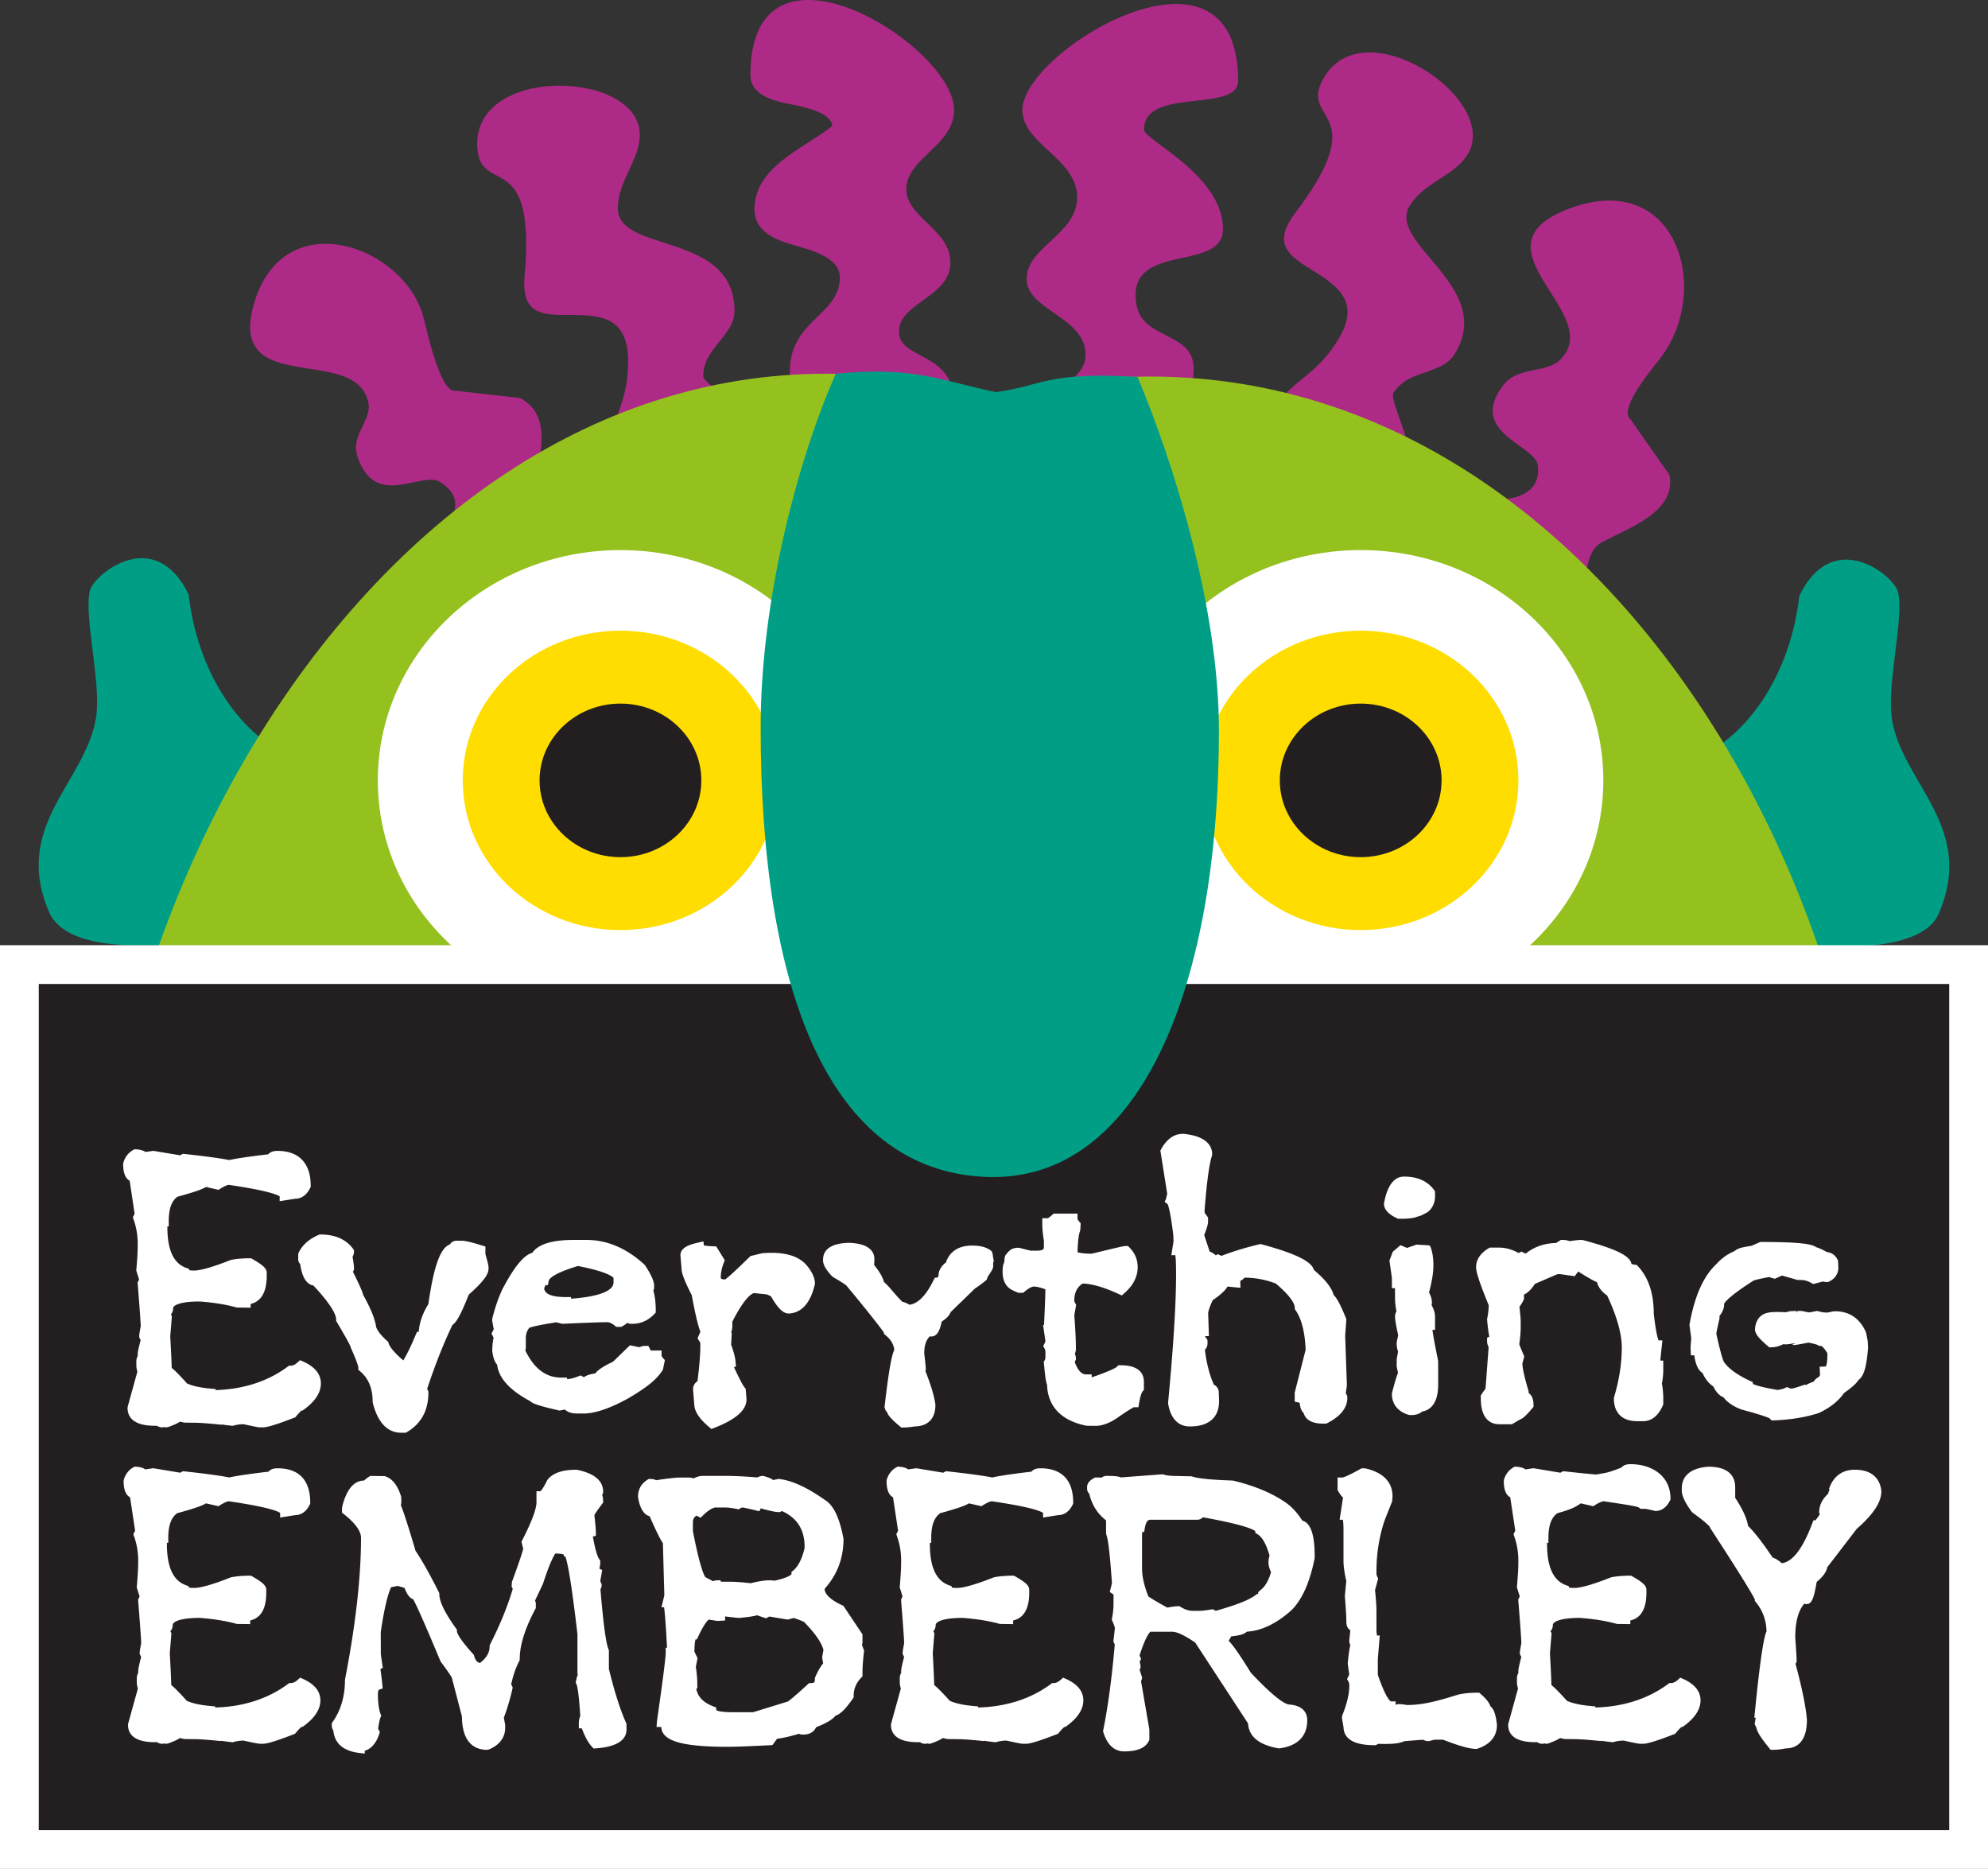
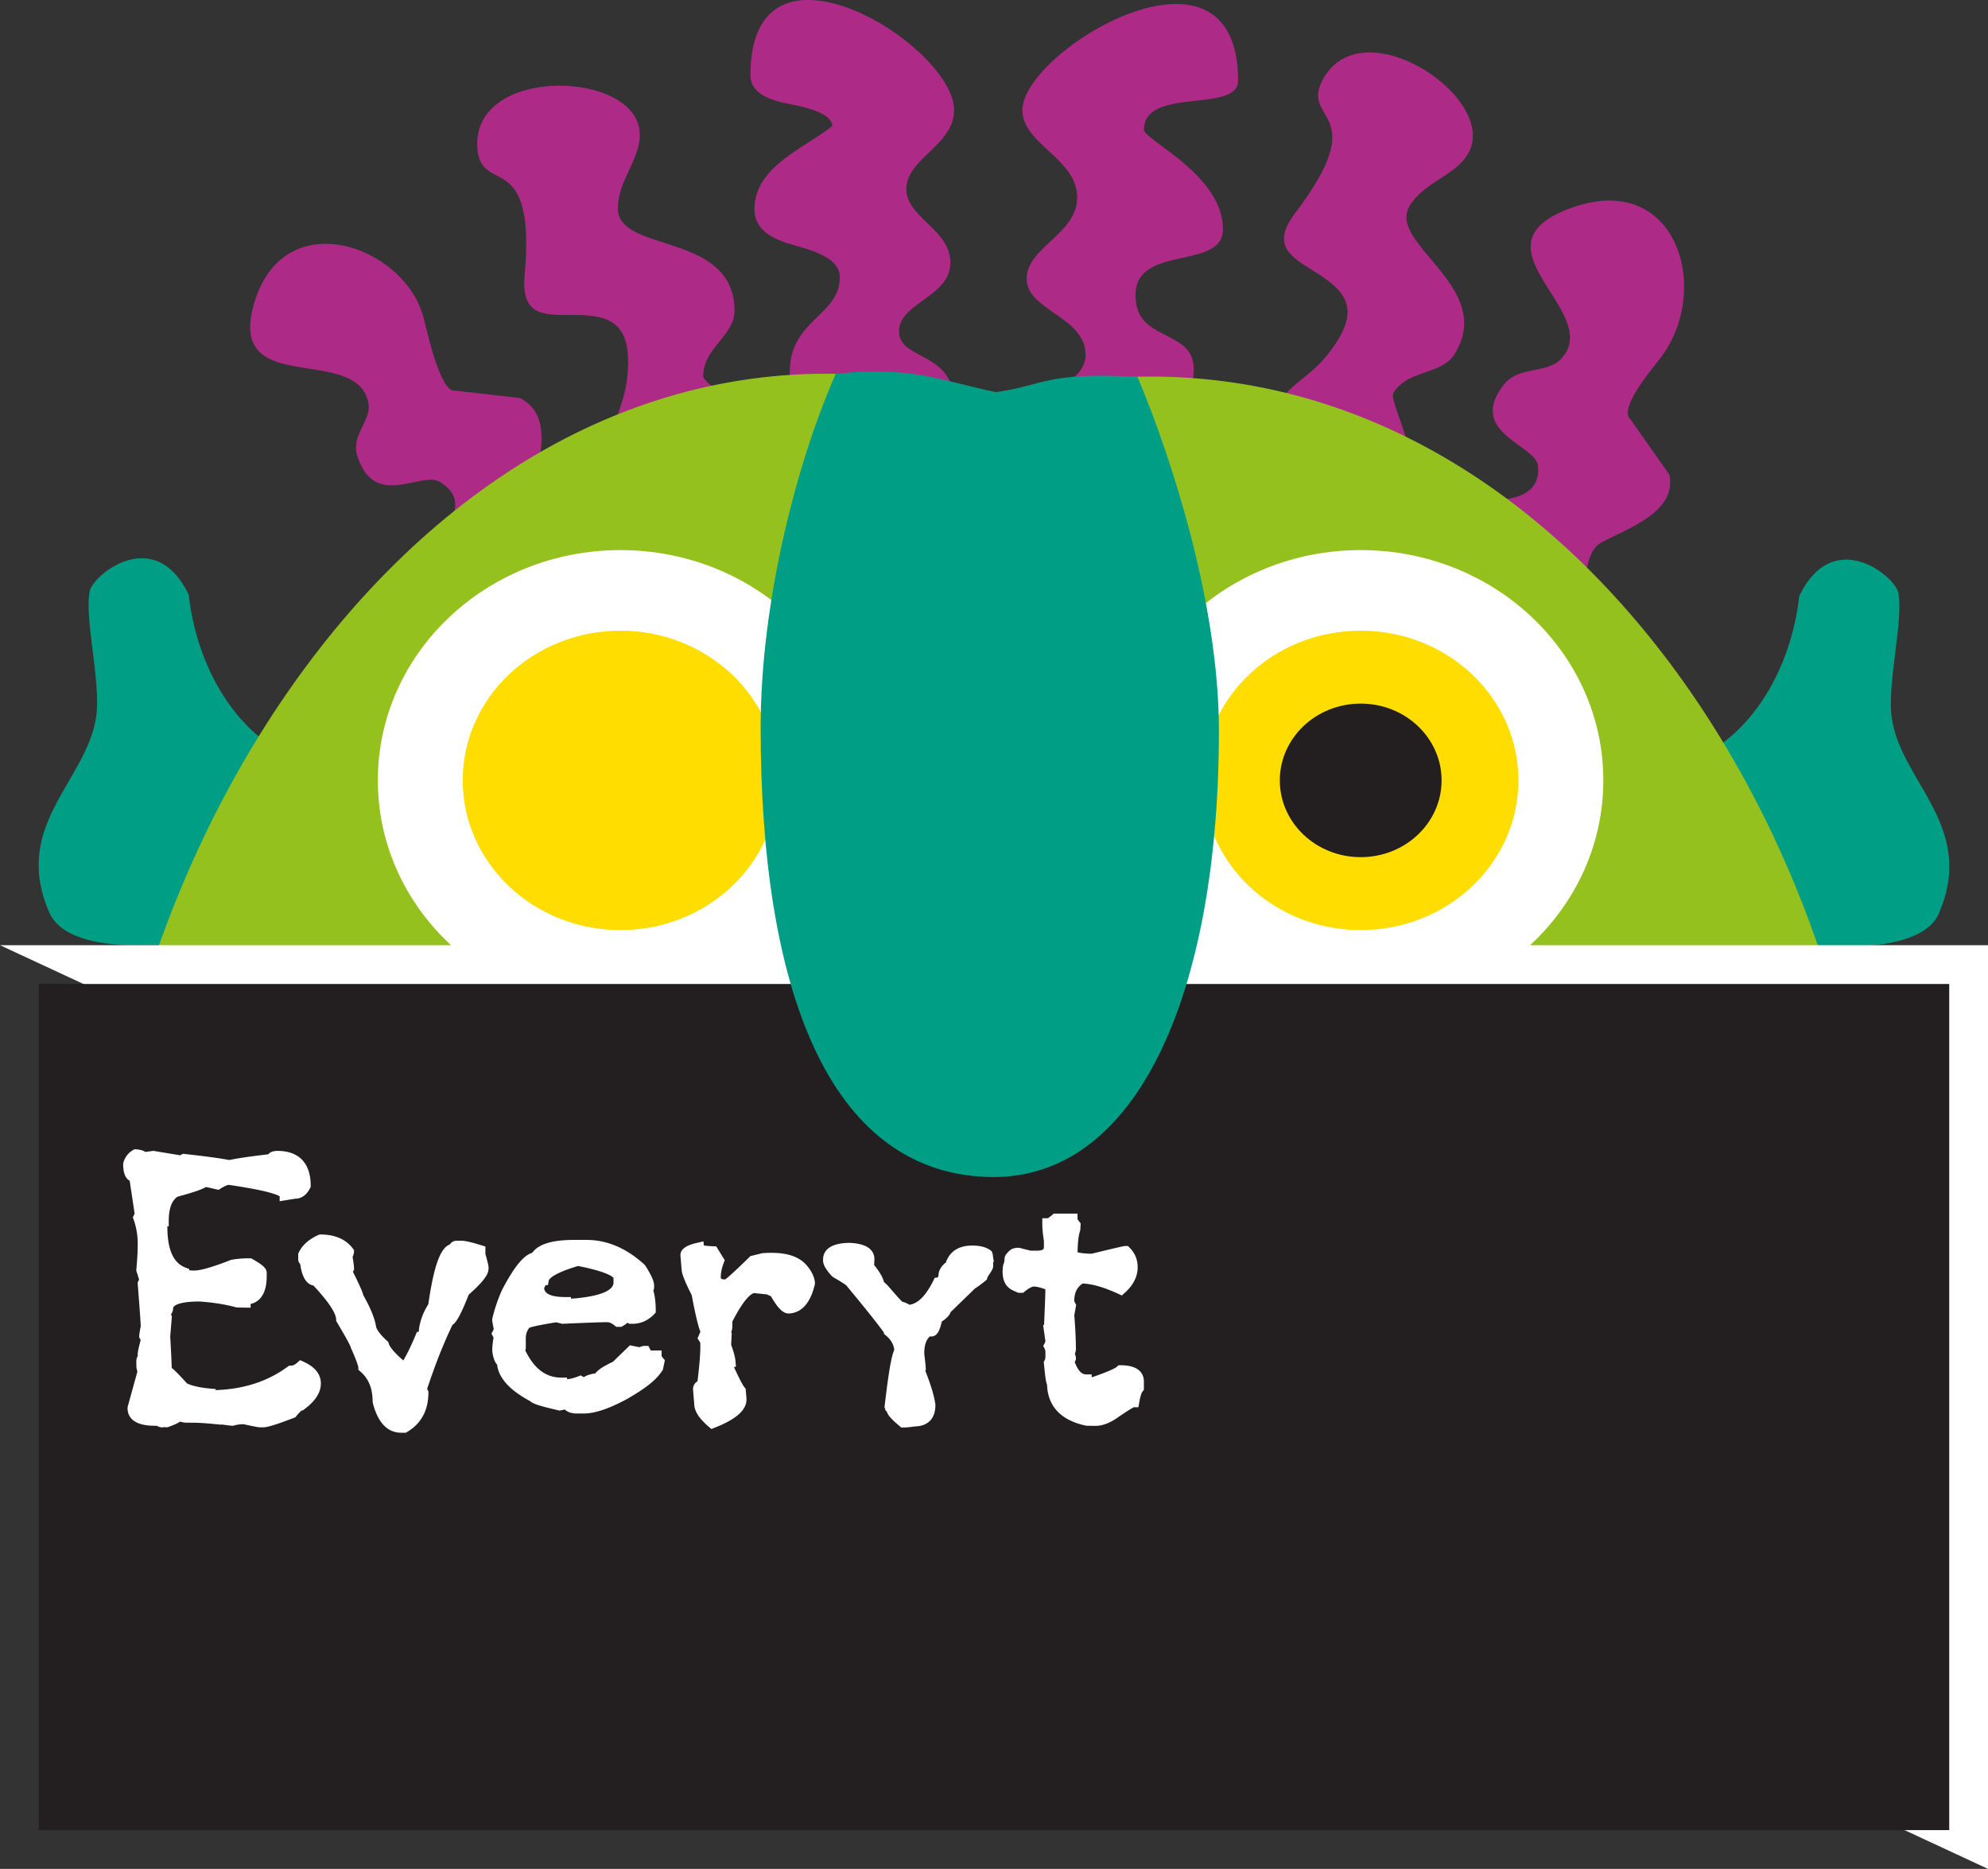
<svg xmlns="http://www.w3.org/2000/svg" data-name="Layer 1" viewBox="0 0 388.234 364.918">
  <rect x="0" y="0" width="388.234" height="364.918" fill="#333333" stroke="none" />
  <path d="M56.404 147.561c-10.294-4.781-17.935-17.056-19.557-31.459-6.576-13.635-18.469-4.006-19.282-.8-1.237 4.882 2.204 17.868 1.219 24.629-1.846 12.672-16.721 21.271-9.05 38.487 2.687 5.391 11.556 6.246 17.747 6.143h6.141l.198-.45h.002c5.307-12.669 13.676-25.879 22.582-36.549zM331.822 147.83c8.904 10.67 15.115 23.881 20.421 36.549 0 0 21.987 2.859 26.249-5.692 7.671-17.216-7.204-25.816-9.051-38.487-.984-6.761 2.456-19.748 1.219-24.629-.812-3.208-12.706-12.835-19.281.8-1.621 14.403-9.265 26.679-19.557 31.459z" fill="#009f85" fill-rule="evenodd" />
  <path d="M202.634 92.921l3.633.572c5.509.472 10.934 2.3 16.06 3.278 4.772.91 9.07 1.019 12.912-1.306l-5.46-11.396c-.051-.106-.053-.629-.003-.736 5.445-11.607 3.237-14.644.467-16.434-4.004-2.587-8.478-3.082-8.478-9.324 0-9.909 17.07-4.727 17.07-12.81 0-10.616-15.402-17.41-15.424-19.429-.095-8.442 18.375-3.182 18.375-9.555 0-31.164-42.121-5.956-42.121 5.711 0 6.696 10.691 9.394 10.691 17.082 0 7.16-9.869 9.688-9.869 15.862s11.514 7.434 11.514 14.815c0 8.331-18.649 7.054-9.367 23.667zM275.054 74.036c2.877-1.585 7.139-1.892 8.975-4.829 8.271-13.237-13.382-21.588-8.702-29.078 2.881-4.612 8.615-5.705 11.255-9.931 6.71-10.739-20.579-29.061-28.275-14.625-4.459 8.366 9.923 5.82-5.353 26.003-4.65 6.144-1.194 8.376 3.341 11.189 5.203 3.226 9.504 6.386 4.915 13.729-6.301 10.084-11.439 6.186-15.757 22.573 8.219.889 15.425 5.686 23.543 6.963 13.733 2.158 1.854-17.286 3.114-19.295.784-1.249 1.823-2.083 2.944-2.7z" fill="#ae2a87" />
  <path d="M307.448 119.161c-4.681 8.54-17.09 2.207-23.616-.943-4.224-2.038-7.2-4.243-9.249-8.951-5.749-13.206 9.654-10.946 16.812-11.489 3.996-.303 9.506-.974 8.951-6.836-.388-4.086-13.962-6.425-6.69-15.813 1.487-1.919 3.792-2.423 5.809-2.842 1.778-.369 3.891-.703 5.261-2.084 8.955-9.015-18.163-21.894 1.61-29.418 21.064-8.014 28.098 15.713 17.996 29.02l-1.319 1.705c-1.112 1.432-6.912 8.561-4.576 10.395l7.484 10.661.135.329c1.301 7.322-8.761 10.457-13.414 13.106-2.086 1.189-2.51 3.93-3.006 6.159-.53 2.383-1.013 4.854-2.189 6.999zM180.128 88.056a4.84 4.84 0 01-.959.162c-8.614.767-21.831 6.219-29.648.67-.576-.409-.543-1.041.073-1.381l7.423-4.089c-4.491-10.317-2.856-15.349.215-19.036.751-.902 1.575-1.709 2.361-2.474l1.154-1.137c1.841-1.864 3.258-3.736 3.258-6.643 0-4.564-7.75-5.704-10.881-6.862-2.81-1.039-5.783-2.69-5.783-6.391 0-8.435 9.903-11.944 15.213-16.309-.352-3.217-7.964-4.034-10.341-4.693-2.477-.684-5.656-1.906-5.656-5.232 0-30.548 39.761-5.791 39.761 6.828 0 6.979-9.319 9.422-9.319 15.461 0 5.567 8.601 7.854 8.601 14.357 0 6.696-10.034 7.84-10.034 13.41 0 5.881 11.348 3.743 10.75 14.876-.594 3.887-2.478 7.512-6.189 8.481z" fill="#ae2a87" />
  <path d="M138.398 69.599c1.6-2.869 5.051-5.388 5.051-8.852 0-15.608-22.788-11.216-22.788-20.049 0-5.438 4.282-9.403 4.282-14.386 0-12.663-32.852-13.74-31.728 2.581.652 9.459 11.5-.322 9.239 24.889-.688 7.674 3.427 7.735 8.763 7.717 6.122-.021 11.444.38 11.444 9.039 0 11.891-6.423 11.307-1.401 27.494 7.441-3.602 16.095-3.352 23.655-6.571 12.79-5.447-7.588-15.642-7.583-18.013.002-1.475.442-2.733 1.065-3.849zM114.157 103.739c3.834 3.586 2.756 7.359-7.635 11.931-5.87 2.583-13.444 8.855-20.17 6.821-15.475-4.679-.204-14.787 2.224-22.125.735-2.222.415-4.299-2.615-6.237-3.637-2.326-12.697 5.519-16.16-5.019-1.371-4.173 2.82-7.004 2.145-10.428-2.276-11.578-27.355-.962-22.46-18.963 5.516-20.283 29.265-11.923 33.15 2.013.679 2.438 3.294 15.048 6.239 14.552l12.54 1.415.267.085c6.36 3.463 3.525 11.387 3.003 16.951-.215 2.305 2.213 3.827 3.751 4.893 1.915 1.328 4 2.5 5.723 4.111z" fill="#ae2a87" />
  <path d="M366.744 253.134c0-96.37-72.492-201.829-173.02-175.514C92.806 48.879 18.49 158.916 18.49 255.286l348.254-2.152z" fill="#95c11f" fill-rule="evenodd" />
  <path d="M73.788 152.376c0-24.833 21.213-44.965 47.381-44.965s47.382 20.131 47.382 44.965-21.214 44.965-47.382 44.965-47.381-20.131-47.381-44.965z" fill="#fff" fill-rule="evenodd" />
  <ellipse cx="121.169" cy="152.376" rx="30.803" ry="29.232" fill="#fd0" />
-   <ellipse cx="121.169" cy="152.376" rx="15.797" ry="14.992" fill="#231f20" />
  <path d="M218.347 152.376c0-24.833 21.213-44.965 47.381-44.965s47.382 20.131 47.382 44.965-21.214 44.965-47.382 44.965-47.381-20.131-47.381-44.965z" fill="#fff" fill-rule="evenodd" />
  <ellipse cx="265.729" cy="152.376" rx="30.803" ry="29.232" fill="#fd0" />
  <ellipse cx="265.729" cy="152.376" rx="15.797" ry="14.992" fill="#231f20" />
-   <path fill="#fff" d="M0 184.56h388.234v180.357H0z" />
+   <path fill="#fff" d="M0 184.56h388.234v180.357z" />
  <path fill="#231f20" d="M7.573 192.132h373.089v165.213H7.573z" />
  <path d="M238.042 142.657c0-24.316-8.965-52.611-15.901-69.067-17.855-1.026-18.311 1.69-27.656 2.979-10.988-2.281-15.969-5.105-31.266-3.584-7.358 16.613-14.675 43.964-14.675 69.106 0 50.841 13.151 86.552 44.127 87.715 29.58 1.11 45.371-36.307 45.371-87.148z" fill="#009f85" fill-rule="evenodd" />
  <g fill="#fff">
-     <path d="M59.153 327.814l-.539-.239-.441.401c-.491.445-.948.66-1.399.66h-.298l-.242.181c-3.911 2.892-8.69 4.435-14.218 4.59v-.219l-.864-.074c-1.997-.169-3.568-.51-4.673-1.016-1.61-1.79-2.494-2.654-3.034-3.072-.027-1.153-.123-3.228-.288-6.218l.32-3.911-.15-.269a1.424 1.424 0 01-.061-.124c.288-.277.456-.689.456-1.183 0-.65 1.399-1.407 5.277-1.411 2.755.202 5.197.6 7.254 1.18l2.604.033v-.715c1.45-.309 3.141-1.499 3.141-5.364v-.618c0-.807-.674-1.448-2.775-2.639l-.209-.119h-.237c-1.339 0-2.54.1-3.575.298l-.164.047c-4.28 1.693-6.226 2.048-7.103 2.048-.547 0-.88-.037-1.074-.074v-.252l-.622-.234c-2.453-.923-3.645-3.557-3.645-8.054 0-.074 0-.139.002-.197h.266v-.985c0-2.397.574-3.968 1.751-4.801 3.326-.909 4.884-1.458 5.611-1.919l2.437.558.32-.202c1.044-.66 1.573-.759 1.667-.769 7.747 1.125 9.613 1.954 10.059 2.28v.899l2.924-.466c.835 0 2.005-.351 2.843-2.019l.108-.214v-.244c0-4.363-2.209-6.67-6.386-6.67-.967 0-1.484.308-1.759.659-3.562.416-6.08.786-7.67 1.125-1.852-.356-4.719-.744-8.749-1.187l-.282-.03-.539.296-5.249-.873-1.587.222c-.384-.298-.986-.471-1.806-.52l-.26-.015-.229.127c-.896.493-1.525 1.284-1.873 2.354l-.051.318c0 2.021.62 2.86 1.262 3.188l.982 6.524-.344.69.145.411a14.16 14.16 0 01.798 4.752v.309c0 1.112-.089 2.691-.263 4.695l-.018.204.55 1.76a3.022 3.022 0 01-.161.371l-.127.254.022.286c.375 4.697.571 7.459.588 8.216-.295 1.568-.295 1.77-.295 1.891v.251l.115.221c.096.182.14.301.163.366-.502 1.907-.574 2.445-.574 2.738v.234l.033.069c-.15.242-.255.547-.301.908v.901c0 .456.07.884.21 1.279l-1.89 6.835-.038.274c0 1.54.908 3.377 5.233 3.377h.461c.253.197.582.309.961.309h.231l.158-.087c.143.057.301.087.47.087l.312-.057c1.079-.398 1.828-.715 2.295-1.061l.907.197 1.906.02c.904 0 2.319.094 4.207.277l1.026.1v-.074c.55.109 1.248.189 2.105.282l.172.018.167-.047a7.44 7.44 0 011.941-.276c2.79.618 3.079.618 3.235.618h.564c.577 0 1.785-.212 6.041-1.862l.226-.087.158-.191c.68-.822 1.007-1.08 1.122-1.153h.18l.242-.177c2.153-1.576 3.246-3.258 3.246-5.001 0-1.777-1.149-3.189-3.417-4.199zM118.91 325.891v-3.696l-.089-.199c-.279-.622-.846-2.969-1.56-11.679.143-.209.226-.471.226-.766v-.222l-.091-.199a2.748 2.748 0 01-.167-.443l.373-2.118-.548-.276.147-.735.019-.837-.186-.262c-.241-.338-.724-1.387-1.256-4.463l.583-.082v-.861c0-.296-.03-.959-.284-3.199.091-.191.408-.751 1.501-2.181l.206-.269v-.346c0-.418-.064-.809-.191-1.17l.191-.4v-.232c0-2.121-1.699-3.554-5.049-4.257l-.185-.02c-2.642 0-4.456.602-5.544 1.837l-.145.217c-.755 1.533-1.162 2.006-1.307 2.14h-.786v2.195c0 .889-.478 2.883-2.759 7.331l-.174.341.341 1.371c-.081.4-.476 1.774-2.202 6.479l-.062.906.225.448c-.982 3.343-2.464 6.977-4.41 10.808l-.11.217v.246c0 1.167-.615 2.211-1.88 3.189-.425-.07-.854-.358-1.136-1.357l-.065-.229-.156-.172c-3.061-3.36-3.149-4.316-3.149-4.415v-.331l-.191-.264c-2.68-3.711-3.243-5.643-3.243-6.609v-.244l-.108-.216c-1.812-3.594-3.339-6.305-4.542-8.064-1.308-4.453-2.253-7.39-2.872-8.923.056-.155.088-.328.088-.513v-.899l-.046-.303c-.671-2.181-1.742-3.507-3.182-3.938l-2.835-.038-.226.149c-.343.222-.688.47-.967.752-2.033.023-3.48 1.78-4.304 5.222l-.029 1.041.376.294c2.194 1.722 3.353 3.318 3.353 4.617 0 7.683-1.05 16.983-3.12 27.641l-.019.197c0 3.109-.805 5.84-2.394 8.115l-.182.259v.323c0 .537.135.889.319 1.123.161 1.84 1.237 3.901 5.076 4.358l1.044.124v-.555c1.01-.288 2.11-1.133 2.818-3.229l.137-.406-.343-.684c.217-1.434.373-1.956.449-2.141l.15-.361-.129-.369c-.336-.958-.505-2.255-.505-3.855 0-.381.059-.811.226-.871l.703-.254-.075-.776c-.143-1.483-.269-2.394-.382-2.975l.473-.261-.382-2.659-.011-4.328c.741-5.08 1.461-7.56 2.018-8.761l1.307-.257 1.315.391c.36.954.894 1.981 1.683 2.201.397.682 1.61 3.169 5.308 12.049l.124.216c1.85 2.461 2.104 3.064 2.105 2.992l1.987 7.624c.043 5.396 2.703 6.534 4.935 6.534l.354-.074c2.612-1.112 3.16-2.902 3.16-4.206v-.59l-.258-1.404a42.113 42.113 0 001.657-5.551l.075-.344-.296-.627c.37-1.712.891-3.221 1.552-4.493l.115-.221v-.251c0-2.651 1.017-5.909 3.022-9.682l.12-.224v-1.1l-.164-.358 1.563-3.296c1.136-3.522 1.912-5.158 2.408-5.912.977.022 1.415.117 1.595.174l.15.413h.215c.338.874 1.08 4.028 2.363 15.2v7.709l.081.179c-.22.436-.311.944-.36 1.22l-.059.331.147.299c.097.197.433 1.229.741 6.23-.186.42-.28.889-.28 1.399v.985h.583c.628 1.683 1.284 2.872 2 3.622l.306.321.43-.035c1.482-.122 5.99-.493 5.99-3.682v-1.123l-.092-.202c-1.104-2.429-2.229-5.954-3.342-10.482zM168.43 320.613v-1.493l-3.731-5.576-.242-.11c-1.493-.682-3.261-1.762-3.423-3.094l.104-.226c2.381-2.69 3.589-5.907 3.589-9.57l-.019-.194c-.716-3.739-1.767-6.091-3.233-7.204-3.632-2.609-6.666-4.037-9.277-4.359l-.15-.018-1.047.224c-.465-.359-1.149-.583-1.807-.769l-.245-.035c-.317 0-.655.094-1.052.293-2.378-.194-4.335-.293-5.818-.293h-4.856c-.559 0-1.152.162-1.769.483a3.294 3.294 0 00-1.076-.172h-1.423c-.931 0-2.508.172-4.816.527-.268-.147-.652-.246-1.195-.246h-.261l-.223.142c-1.551.981-1.876 2.3-1.863 3.398.347 2.168 1.111 3.425 2.273 3.749 1.422 3.238 2.131 4.619 2.585 5.229.078 2.735.261 9.2.28 10.22l-.563 2.312h.515c.12.841.316 2.897.577 7.91h-.26v.985c0 .674-.296 3.534-1.705 13.336l-.083 1.138h.931c.083 2.716 3.965 3.878 12.932 3.878 1.557 0 4.285-.102 8.339-.311l.437-.022.884-1.222a27.35 27.35 0 004.292-.996c.178.102.389.159.62.159h.295c1.165 0 2.022-.513 2.429-1.429 1.981-.774 3.194-1.491 3.807-2.26.939-.286 1.979-1.321 3.351-3.305l.18-.259v-.319c0-1.336.472-2.479 1.442-3.499l.276-.288v-.717c0-1.051.097-2.424.288-4.075l.029-.249-.422-1.115c.069-.165.105-.354.105-.557zm-7.67 4.172c-.494.582-.998 1.444-1.524 2.613l-.091.201v.221c0 .657-.153.817-.778.817h-.352l-.266.244c-2.889 2.654-3.694 3.234-3.908 3.36l-6.747 2.081h-4.158c-2.134 0-2.851-.274-3.06-.389v-.522l-.614-.237c-1.936-.749-3.006-1.865-3.3-3.468h.21v-.985c0-.859-.094-1.959-.28-3.268l.325-1.68-.607-1.277c.013-1.456.135-2.111.218-2.389h.258l.258-.55c1.245-2.648 1.916-3.208 2.081-3.316l1.665.264 1.509-.087v-.797c2.088.257 2.567.293 2.759.293l.088-.005c1.959-.192 2.892-.354 3.394-.518l1.755.603.639-.351 3.618.6 1.146-.314c.188.042.7.192 1.989.742 2.135 2.163 3.422 4.002 3.826 5.473l-.261 1.484.207 1.158zm-3.627-22.748v.196c-.47 2.081-1.221 3.577-2.231 4.448l-.328.212v.466c-.014.028-.36.629-3.264 1.28l-.939-.072c-.996 0-2.237.189-3.788.577-1.61-.196-3.025-.296-4.209-.296h-1.568l-.134-.281h-.58c-.253 0-.524.059-.832.179l-1.516-.796c-.271-.381-1.082-2.033-2.429-8.996v-1.703c0-.632.217-1.031.731-1.307l.759.416.484-.465c1.402-1.344 2.172-1.545 2.507-1.545h1.718c.617 0 1.425.099 2.4.293l.331.067.296-.17c.292-.169.411-.189.403-.189.089.003.547.053 2.634.565l.708.174.284-.567c2.322.649 3.117.729 3.516.729h.231l.381-.209c2.982 1.357 4.433 3.649 4.433 6.994zM208.151 327.814l-.539-.239-.441.401c-.491.445-.948.66-1.399.66h-.298l-.242.181c-3.911 2.892-8.69 4.435-14.218 4.59v-.219l-.864-.074c-1.997-.169-3.568-.51-4.673-1.016-1.61-1.79-2.494-2.654-3.034-3.072-.027-1.153-.123-3.228-.288-6.218l.32-3.911-.15-.269a1.424 1.424 0 01-.061-.124c.288-.277.456-.689.456-1.183 0-.65 1.399-1.407 5.277-1.411 2.755.202 5.197.6 7.254 1.18l2.604.033v-.715c1.45-.309 3.141-1.499 3.141-5.364v-.618c0-.807-.674-1.448-2.775-2.639l-.209-.119h-.237c-1.339 0-2.54.1-3.575.298l-.164.047c-4.28 1.693-6.226 2.048-7.103 2.048-.547 0-.88-.037-1.074-.074v-.252l-.622-.234c-2.453-.923-3.645-3.557-3.645-8.054 0-.074 0-.139.002-.197h.266v-.985c0-2.397.574-3.968 1.751-4.801 3.326-.909 4.884-1.458 5.611-1.919l2.437.558.32-.202c1.044-.66 1.573-.759 1.667-.769 7.747 1.125 9.613 1.954 10.059 2.28v.899l2.924-.466c.835 0 2.005-.351 2.843-2.019l.108-.214v-.244c0-4.363-2.209-6.67-6.386-6.67-.967 0-1.484.308-1.759.659-3.562.416-6.08.786-7.67 1.125-1.852-.356-4.719-.744-8.749-1.187l-.282-.03-.539.296-5.249-.873-1.587.222c-.384-.298-.986-.471-1.806-.52l-.26-.015-.229.127c-.896.493-1.525 1.284-1.873 2.354l-.051.318c0 2.021.62 2.86 1.262 3.188l.982 6.524-.344.69.145.411a14.16 14.16 0 01.798 4.752v.309c0 1.112-.089 2.691-.263 4.695l-.018.204.55 1.76a3.022 3.022 0 01-.161.371l-.127.254.022.286c.375 4.697.571 7.459.588 8.216-.295 1.568-.295 1.77-.295 1.891v.251l.115.221c.096.182.14.301.163.366-.502 1.907-.574 2.445-.574 2.738v.234l.033.069c-.15.242-.255.547-.301.908v.901c0 .456.07.884.21 1.279l-1.89 6.835-.038.274c0 1.54.908 3.377 5.233 3.377h.461c.253.197.582.309.961.309h.231l.158-.087c.143.057.301.087.47.087l.312-.057c1.079-.398 1.828-.715 2.295-1.061l.907.197 1.906.02c.904 0 2.319.094 4.207.277l1.026.1v-.074c.55.109 1.248.189 2.105.282l.172.018.167-.047a7.44 7.44 0 011.941-.276c2.79.618 3.079.618 3.235.618h.564c.577 0 1.785-.212 6.041-1.862l.226-.087.158-.191c.68-.822 1.007-1.08 1.122-1.153h.18l.242-.177c2.153-1.576 3.246-3.258 3.246-5.001 0-1.777-1.149-3.189-3.417-4.199zM254.338 296.926c-.937-1.479-2.002-2.646-3.17-3.477-2.645-1.86-6.108-3.32-10.293-4.336l-.182-.025c-5.758-.191-7.453-.597-7.951-.821l-3.512-.08c-.704 0-1.39-.092-2.037-.276l-.153-.042-8.153.608c-.427-.191-1.139-.291-2.51-.291h-.296c-.352 0-.663.112-.91.314l-1.297-.003-.198.104c-.341.179-1.378.72-1.378 1.753v.309c0 .413.158.764.421.996.515 2.185 1.618 3.932 3.283 5.207v2.494l.08.396c.194.466.593 2.307 1.066 9.391l-.422 1.695.741.535-.016 2.056c0 .655-.094 1.503-.277 2.519l-.057.313.129.288c.453 1.018.475 1.327.475 1.351-.002.067-.025.43-.261 2.298l-.037.289.279.612c-.566 6.497-1.32 12.105-2.241 16.672l-.053.259.078.251c.95 3.051 2.717 3.691 4.032 3.691 2.564 0 4.143-.66 4.827-2.018l.11-.216v-2.044l-1.627-9.448a1.39 1.39 0 00.204-.742l-.478-1.456.183-.405v-.222c0-.272-.057-.563-.178-.894l.274-.634-.293-.649c1.364-4.261 2.155-4.632 2.131-4.637h4.266c.641 0 1.936.371 4.481 2.125l10.316 15.788c.15 2.554 2.134 4.184 5.9 4.846l.137.023.139-.018c4.446-.603 5.38-3.313 5.38-5.479 0-1.045-.445-2.833-3.488-3.067-.516 0-2.284-.61-7.554-6.247-2.277-3.729-3.527-5.413-4.306-6.203.223-.354.386-.637.505-.871h.011c1.182-.115 2.422-.299 3.036-.911 2.832-.159 5.731-1.538 8.647-4.127 2.088-2.011 3.627-5.414 4.577-10.12l.021-.204c0-1.86 0-6.596-2.398-7.221zm-8.727 2.668c.913.557 1.713 1.996 2.322 4.171-.14.396-.212.826-.212 1.282 0 .607.166 1.254.494 1.926-.476 1.678-1.182 2.87-2.105 3.545l-.408.379v.343h-.231l-.252.202c-1.146.914-3.756 1.949-7.761 3.077a2.058 2.058 0 01-.371-.162l-.277-.145-.306.055c-.977.177-1.79.267-2.416.267h-1.154c-.755 0-1.551-.256-2.367-.764l-.222-.137h-.257c-.489 0-1.19.087-2.134.264-1.901-1.038-3.029-1.725-3.696-2.178l-.169-.448c-.703-1.865-1.06-3.562-1.06-5.041l-.002-6.531c.014-.254.035-.436.057-.563h.349l.143-.802c.284-1.59.849-1.59 1.09-1.59h9.124c.472 0 .864-.176 1.128-.478 7.971 1.433 9.804 2.35 10.223 2.695v.349l.467.284zM291.07 333.181c-.247-.746-.88-1.54-1.944-2.445l-.258-.221h-.333c-1.35 0-2.559.11-3.675.349-4.363 1.356-6.997 2.043-10.085 2.056-2.418-.418-1.87.058-2.243-.109l.033-.593h-.939c-.091-.035-.935-.481-2.551-5.19l-.003-3.036.382-4.645h-.545a8.674 8.674 0 01-.104-1.127v-3.602c0-1.076-.094-2.461-.279-4.115l.615-2.273-.177-.349a1.632 1.632 0 01-.159-.749v-.282c0-3.547.559-6.967 1.645-10.12l1.422-3.574.073-1c0-1.929-.92-4.436-5.3-5.436l-.728-.023-.207.115c-2.802 1.566-3.461 1.68-3.557 1.687h-.939v2.44l.135.234c.249.435.555.906.926 1.239l-.66 4.333h.633c.056.301.12.891.12 1.999v5.994c0 1.038.185 2.377.551 3.98l-.287 2.909.006.094c.194 2.313.292 3.998.292 5.01 0 .729.287 1.294.778 1.608l-.214 1.994c0 .276.069.58.212.936-.147.518-.312 1.468-.502 3.44l-.011.12.293 2.101a2.574 2.574 0 01-.18.435l-.245.491.276.475a1.3 1.3 0 01.158.67v.311c0 1.456-.454 3.345-1.351 5.618l-.072.376c0 .165.024.438.298 1.904.057 2.36 2.096 3.557 6.062 3.557h.214l.543-.274c4.319.192 4.789-.526 5.236-.525 1.865-.149 3.018-.239 3.453-.269.414.187.741.272 1.037.272l.166-.017c.939-.176.619-.266 1.457-.266h1.278c3.088 1.212 5.198 1.802 6.449 1.802h.148l.142-.048c3.13-1.066 3.788-3.057 3.78-4.657-.116-1.011-.335-2.9-1.265-3.604zM328.682 327.814l-.539-.239-.441.401c-.491.445-.948.66-1.399.66h-.298l-.242.181c-3.911 2.892-8.69 4.435-14.218 4.59v-.219l-.864-.074c-1.997-.169-3.568-.51-4.673-1.016-1.61-1.79-2.494-2.654-3.034-3.072-.027-1.153-.123-3.228-.288-6.218l.32-3.911-.15-.269a1.424 1.424 0 01-.061-.124c.288-.277.456-.689.456-1.183 0-.65 1.399-1.407 5.277-1.411 2.755.202 5.197.6 7.254 1.18l2.604.033v-.715c1.45-.309 3.141-1.499 3.141-5.364v-.618c0-.807-.674-1.448-2.775-2.639l-.209-.119h-.237c-1.339 0-2.54.1-3.575.298l-.164.047c-4.28 1.693-6.226 2.048-7.103 2.048-.547 0-.88-.037-1.074-.074v-.252l-.622-.234c-2.453-.923-3.645-3.557-3.645-8.054 0-.074 0-.139.002-.197h.266v-.985c0-2.397.574-3.968 1.751-4.801 3.326-.909 3.839-1.458 4.566-1.919l2.437.558.32-.202c1.044-.66 1.573-.759 1.667-.769 7.747 1.125 6.77 1.148 7.217 1.474l1.111.015 1.813.418c.835 0 2.005-.351 2.843-2.019l.108-.214v-.244c0-4.363-3.629-6.67-7.806-6.67-.967 0-1.484.308-1.759.659-3.12 1.239-3.319 1.028-4.909 1.367-1.96-.17-2.172-.18-6.202-.623l-.282-.03-.539.296-5.249-.873-1.587.222c-.384-.298-.986-.471-1.806-.52l-.26-.015-.229.127c-.896.493-1.525 1.284-1.873 2.354l-.051.318c0 2.021.62 2.86 1.262 3.188l.982 6.524-.344.69.145.411a14.16 14.16 0 01.798 4.752v.309c0 1.112-.089 2.691-.263 4.695l-.018.204.55 1.76a3.022 3.022 0 01-.161.371l-.127.254.022.286c.375 4.697.571 7.459.588 8.216-.295 1.568-.295 1.77-.295 1.891v.251l.115.221c.096.182.14.301.163.366-.502 1.907-.574 2.445-.574 2.738v.234l.033.069c-.15.242-.255.547-.301.908v.901c0 .456.07.884.21 1.279l-1.89 6.835-.038.274c0 1.54.908 3.377 5.233 3.377h.461c.253.197.582.309.961.309h.231l.158-.087c.143.057.301.087.47.087l.312-.057c1.079-.398 1.828-.715 2.295-1.061l.907.197 1.906.02c.904 0 2.319.094 4.207.277l1.026.1v-.074c.55.109 1.248.189 2.105.282l.172.018.167-.047a7.44 7.44 0 011.941-.276c2.79.618 3.079.618 3.235.618h.564c.577 0 1.785-.212 6.041-1.862l.226-.087.158-.191c.68-.822 1.007-1.08 1.122-1.153h.18l.242-.177c2.153-1.576 3.246-3.258 3.246-5.001 0-1.777-1.149-3.189-3.417-4.199zM362.214 286.977c-2.301 0-3.982 1.142-4.862 3.301l-.166.408.107.234a1.96 1.96 0 00-.273.741c-1.124 1.036-1.715 2.203-1.755 3.474l-.01.259.145.291c-.483.709-.751 1.031-.883 1.173h-.375l-.234.622c-1.852 4.901-3.849 7.505-5.943 7.748-.676-.582-1.256-.938-1.772-1.085-2.075-3.054-3.654-5.085-4.811-6.183-.247-1.499-1.074-3.305-2.516-5.493v-2.111c0-1.483-.677-3.968-5.206-3.968l-.07.003c-4.266.334-5.162 2.509-5.162 4.274v.309c0 1.053.607 2.38 1.911 4.172l.21.211c2.413 1.76 3.106 2.464 3.3 2.703l.164.338c6.948 10.668 8.451 13.346 8.692 13.954v.232l.22.274c1.332 1.66 2.006 3.524 2.057 5.687-.378.809-1.053 3.447-2.273 15.758l-.107 1.087h.269l-.206 1.252.357.747c.112.687.668 1.717 2.483 3.935l.28.344h.432c.733 0 1.627-.097 2.577-.282 1.524 0 4.078-.714 4.075-5.568-.198-2.524-.943-6.196-2.218-10.922l.209-.455v-.224c0-.525-.089-2.023-.269-4.503 0-3.054.602-5.27 1.793-6.603l.207.099h.202c.974 0 1.401-.901 1.987-4.324 1.243-1.041 1.909-1.964 2.057-2.857l5.751-7.492c3.248-2.842 4.827-5.224 4.822-7.382-.151-1.56-1.029-4.177-5.2-4.177z" />
    <g>
      <path d="M59.187 265.847l-.591-.264-.486.441c-.473.43-.91.637-1.339.637h-.327l-.268.199c-3.873 2.865-8.602 4.4-14.072 4.57v-.211l-.948-.08c-1.978-.165-3.531-.503-4.626-1.001-1.559-1.732-2.435-2.603-2.996-3.039-.03-1.165-.124-3.223-.29-6.161l.324-3.943-.164-.294a.839.839 0 01-.03-.06c.276-.294.438-.71.438-1.199s1.104-1.311 5.178-1.314c2.749.202 5.184.597 7.237 1.175l2.72.038v-.732c1.466-.339 3.141-1.575 3.141-5.444v-.618c0-.851-.687-1.513-2.822-2.725l-.229-.13h-.261c-1.343 0-2.551.1-3.59.299l-.18.052c-4.269 1.687-6.201 2.041-7.071 2.041-.476 0-.787-.028-.982-.059v-.239l-.684-.257c-2.411-.906-3.582-3.512-3.582-7.962v-.1h.268v-1.082c0-2.354.555-3.896 1.697-4.71 3.216-.881 4.803-1.426 5.579-1.909l2.448.562.351-.222c1.063-.674 1.576-.746 1.606-.756 7.598 1.102 9.511 1.934 9.979 2.24v.954l3.017-.481c.861 0 2.065-.359 2.924-2.071l.12-.236v-.267c0-4.363-2.301-6.766-6.478-6.766-.978 0-1.516.306-1.809.665-3.531.413-6.033.779-7.622 1.117-1.855-.354-4.717-.742-8.738-1.183l-.309-.033-.535.294-5.233-.869-1.562.217c-.398-.294-1.01-.466-1.828-.515l-.284-.017-.252.139c-.918.505-1.563 1.316-1.919 2.409l-.056.349c0 2.031.618 2.902 1.272 3.255l.969 6.441-.351.7.161.451c.526 1.486.792 3.072.792 4.719v.309c0 1.108-.088 2.685-.263 4.687l-.019.222.547 1.748c-.025.07-.07.177-.145.328l-.14.279.025.314c.454 5.715.572 7.637.586 8.199-.295 1.568-.295 1.775-.295 1.899v.276l.127.242c.08.155.123.261.145.323-.497 1.896-.569 2.437-.569 2.735v.256l.021.043a2.431 2.431 0 00-.288.911v.901c0 .456.07.886.206 1.282l-1.882 6.805-.041.301c0 1.585.924 3.474 5.326 3.474h.427c.266.197.604.309.994.309h.253l.142-.079c.142.05.298.079.464.079l.343-.062c1.058-.391 1.806-.707 2.285-1.051l.867.189 1.925.023c.9 0 2.312.094 4.199.277l1.127.11v-.06c.55.1 1.219.174 2.003.257l.19.02.183-.052a7.45 7.45 0 011.908-.271c2.79.618 3.074.618 3.245.618h.564c.585 0 1.804-.212 6.073-1.867l.249-.097.174-.209c.637-.772.958-1.036 1.079-1.12h.182l.266-.196c2.18-1.595 3.286-3.303 3.286-5.08 0-1.82-1.17-3.263-3.473-4.288z" />
      <path d="M94.794 244.837v-1.439l-.661-.206c-2.635-.83-3.555-.927-4.016-.927h-.93c-.551 0-1.011.239-1.293.674l-.029.043-.049.019c-1.843.723-3.089 4.198-4.163 11.622l-.022.062c-1.082 1.738-1.702 3.499-1.846 5.233l-.013.149h-.347l-.244.582c-.818 1.96-1.599 3.583-2.32 4.821l-.098.17-.147-.13c-1.982-1.727-2.575-2.707-2.721-3.225l-.073-.258-.201-.181c-1.664-1.486-2.071-2.415-2.168-2.745-.233-1.593-1.051-3.615-2.505-6.201l-.017-.046c-.078-.368-.366-1.23-1.973-4.458l-.036-.076.208-.384v-.228c0-.491-.089-1.22-.271-2.228l-.008-.049.021-.046c.176-.388.258-.705.258-.998v-.296l-.179-.242c-1.366-1.859-3.505-2.802-6.356-2.802h-.208l-.189.084c-1.875.829-3.177 1.995-3.87 3.467l-.09.184v1.109c0 .349.12.654.349.883l.04.038.006.054c.347 2.477 1.196 3.868 2.523 4.136l.051.01.036.038c3.642 3.903 4.406 5.757 4.406 6.626v.25l.128.212c2.014 3.399 2.526 4.436 2.653 4.751l.1.312c1.317 2.94 1.444 3.68 1.45 3.835v.431l.33.277c1.658 1.399 2.463 3.344 2.463 5.944l.032.244c.983 3.857 2.859 5.824 5.573 5.824h.876l.227-.135c2.775-1.632 4.182-4.23 4.182-7.722v-.217l-.249-.483.022-.065c1.532-4.635 3.181-8.8 4.898-12.378l.019-.04.036-.025c.802-.54 1.71-2.239 3.136-5.862l.043-.063c3.382-2.973 3.838-4.225 3.838-5.057v-.282c0-.166 0-.396-.605-2.543l-.005-.044zM129.201 264.786v-1.082h-2.116a8.123 8.123 0 00-.162-.322l-.312-.587h-.677c-.318 0-.659.083-1.074.26l-1.84-.373-3.302 3.202c-1.875.892-2.955 1.593-3.457 2.285-.749.108-1.638.298-2.215.739a1.1 1.1 0 01-.174-.081l-.468-.266-.504.196c-1.232.477-1.84.518-2.165.519v-.285h-1.117c-3 0-5.308-1.74-7.038-5.315a1.46 1.46 0 00.104-.55v-1.818c0-.792.223-1.458.68-2.04.357-.143 1.522-.486 5.268-1.077l1.158.295.169-.007c4.643-.206 7.542-.31 8.612-.31.428 0 .923.223 1.471.661l.307.248h1.005l.266-.158c.328-.194.658-.406.944-.647l.311.209h.666c1.593 0 3.01-.631 4.212-1.875l.306-.315v-.433c0-1.492-.157-2.787-.468-3.864.095-.191.148-.411.148-.651v-.312c0-.568-.195-1.524-1.711-3.898l-.185-.219c-3.492-3.19-7.288-4.809-11.284-4.809h-2.472c-4.279 0-6.953.824-8.141 2.514-1.7.486-3.54 2.748-5.871 7.188-.784 1.71-1.431 3.598-1.926 5.615l-.031.255c0 .132 0 .327.304 1.838a3.092 3.092 0 01-.176.383l-.269.504.411.769c-.178.995-.268 1.868-.255 2.716.152.983.39 1.991.951 2.571.288 2.603 2.455 4.996 6.447 7.127.52.523 1.913.963 5.512 1.789l.24.056 1.031-.207c.43.423 1.158.779 2.386.779h1.25c2.208 0 5.009-.937 8.595-2.882 4.372-2.544 5.766-3.991 6.712-5.37l.19-.275.394-1.897-.278-.309c-.285-.315-.352-.481-.361-.481zm-18.795-11.526c-3.672 0-4.091-1.133-4.139-1.721a7.94 7.94 0 01.285-.61h.442l.176-.88c.028-.132.411-1.281 5.72-2.851l.371.074c6.016 1.217 6.537 2.254 6.551 2.254v.909c0 1.635-2.926 2.752-8.156 3.139h-.133v-.314h-1.117zM157.368 246.88c-1.668-1.783-4.448-2.497-8.499-2.182l-2.314.561-.218.213c-3.32 3.259-4.384 4.118-4.712 4.343-.587.019-.78-.117-.857-.229-.04-.892.154-1.91.58-3.032l.187-.493-1.666-2.695-.606-.019c-.995-.034-1.536-.11-1.818-.173l-.064-.78-1.266.291c-.92.212-3.367.775-3.224 2.528l.222 2.718c.049.603.32 1.711 1.973 4.954.862 4.603 1.374 6.37 1.696 7.139l-.559 1.314.527.813c.081 1.501-.1 4.035-.537 7.547-.837.547-.893 1.321-.862 1.698l.247 3.029c.103 1.267 1.025 2.63 2.816 4.162l.516.442.636-.251c4.352-1.709 6.382-3.596 6.205-5.771l-.15-1.844-.224-.265c-.201-.236-.728-1.068-2.062-3.958l.39-.086-.077-.945c-.07-.859-.353-1.953-.867-3.342l.122-2.244-.107-.183c.264-.65.249-1.488.212-2.051 2.464-4.855 3.849-5.518 4.241-5.602l2.502.255.805.362c1.416 2.476 2.476 3.457 3.622 3.368 2.443-.19 4.109-2.103 4.949-5.681l.025-.33c-.094-1.155-.689-2.353-1.781-3.581z" />
      <g>
-         <path d="M262.834 257.344c-1.094-2.665-1.77-3.908-2.369-4.453-.41-1.473-1.678-3.081-3.854-4.889-.386-1.34-2.321-2.9-10.17-5.02l-.281-.077-.284.068c-2.742.662-5.21 1.418-7.346 2.249l-.704-.333-.393.219c-.421-.351-.818-.596-1.2-.74l-1.071-3.217c.699-1.705.779-2.394.765-2.805l-.022-.637-.646-.893-.019-.46c.418-5.466.902-9.057 1.435-10.675l.053-.371c-.053-1.533-1.038-3.456-5.586-3.919l-.319.01c-1.546.051-2.868.973-3.932 2.739l-.165.272.005.135-.141.005 1.351 8.531-.234 1.03-.271.557.559.424c.084.131.542 1.043 1.145 6.176l.038 1.117-.43 2.713.766-.025c.048.246.099.658.121 1.319.192 5.566-.317 14.799-1.516 27.44l-.014.14.024.139c.676 3.942 3.01 4.458 4.342 4.414l.319-.01c3.511-.115 5.383-1.957 5.272-5.185l-.052-1.503a1.605 1.605 0 00-.941-1.437c-.852-1.882-1.445-4.179-1.764-6.845.342-.313.531-.777.512-1.333l-.021-.61-.504-.697.799-.026-.152-4.41c-.005-.147.047-.754.881-2.597 1.509-1.018 2.445-1.87 2.9-2.663l2.532.249-.046-1.348c.389-.183.654-.406.835-.638 2.125.014 4.178.401 6.112 1.152 3.173 2.674 3.687 4.085 3.707 4.691l.011.308.176.259c1.148 1.686 1.797 4.27 1.929 7.677l-2.139 8.389.017 1.742.947.203c.102.958.364 1.628.781 2.004.284 1.02 1.249 2.172 4.191 2.076l.257-.008.227-.119c2.629-1.358 3.926-3.051 3.858-5.028l-.009-.258-.291-.524.22-1.536-.34-9.657.233-3.269-.094-.231zM324.651 261.721h-.761c-.186-.481-.545-1.789-.93-5.24 0-3.913-1.027-7.007-3.048-9.192l-.269-.29-.397-.057a3.374 3.374 0 01-.642-.142c-.235-1.362-2.147-2.716-9.459-4.657l-.293-.039c-.516 0-1.276.081-2.313.244a3.795 3.795 0 00-1.377-.244h-.333l-.937.6c-2.325.061-4.31.754-5.91 2.06a1.398 1.398 0 01-.354-.123l-.494-.253-.575.268c-1.274-.696-2.544-1.049-3.78-1.049h-1.859l-.273.167c-1.971 1.202-2.386 2.649-2.386 3.65 0 .673.283 2.128 2.47 7.447a14.467 14.467 0 01-.297 2.591l-.033.157.016.158c.159 1.602.3 2.593.426 3.232l-.432.192v.701c0 .344.097.71.302 1.133l-.606 8.108c-.209.271-.447.61-.732 1.032l-.185.273v.639c0 4.359 2.247 5.009 3.587 5.009h2.491l1.643-.969c.489-.157 1.075-.666 2.31-2.124l.255-.302v-.393c0-1.295-.444-1.954-.93-2.288l-.045-.43c-.934-3.136-1.176-4.623-1.203-5.328l.376-1.406-.147-.341c-.568-1.315-.761-1.84-.827-2.037.185-1.351.274-2.425.274-3.274l-.005-1.635-.235-2.43c.281-.325.521-.752.756-1.2l.124-.234v-.922c.747-.339 1.452-1.03 2.127-2.089l4.412-1.902.525-.007 2.841.406.696-.917c1.906 1.214 2.988 1.804 3.661 2.086.24.968.906 1.843 1.989 2.613 1.894 4.038 2.852 7.452 2.852 10.15 0 3.06-.502 6.311-1.497 9.661l-.045.303c0 2.804 1.647 4.412 4.517 4.412h1.222c1.132 0 2.714-.534 3.817-3.079l.09-.204v-1.13c0-.937-.091-1.939-.268-2.978.176-.791.268-1.716.268-2.757v-1.688h-.587l.418-3.947zM364.451 260.334l-.086-.268c-1.23-2.754-3.414-4.145-6.315-4.02l-1.145.245a5.426 5.426 0 01-1.678-.227l-.322-.096-1.447.278-.165.012c-.184-.019-.658-.115-1.424-.28l-.845-.008-.164.086c-.511-.094.756.153.017.124l-.131-.212-.798.034a3.223 3.223 0 00-.74.115l-.182-.007.003.062c-.046.015-.09.033-.136.05-.47.002-.433-.018-1.848-.053l-.4.017c-.914.039-3.58-.045-3.909 3.225l-.005.186c.037.827.686 1.68 2.393 3.146l.406.349.54-.023c.736-.032 1.48-.239 2.217-.617.777.093-.051.088.056.083.593-.026 1.351-.117 2.253-.271.179.016-.889.301-.416.36l.228.009c.155-.007.366-.016 2.769-.474 1.414.275 1.759.451 1.796.471l.285.182.386-.017c.005.001.44.138 1.217 1.431.049 1.748-.193 2.398-.296 2.592l-1.209.052.074 1.646c-.079.115-.15.229-.209.338-.517.259-.834.594-1.024.925a7.282 7.282 0 00-1.497.664l-.222-.087-.48.166c-1.574.542-1.977.6-2.029.605l-.36-.015-.619-.274-.594.277c-.027.013-.273.12-1.214.292-3.226-.541-4.429-.967-4.862-1.175l-.016-.35-.725-.34c-2.242-1.055-3.845-2.199-4.768-3.403l-.128-.158c-.146-.277-.604-1.395-1.509-5.567.034-.239.157-.933.612-2.9l.022-.582c.636-.8.937-1.606.888-2.335.041-.118.55-1.246 5.759-4.551.083-.039.606-.249 3.07-.701.176.082.375.154.599.216l.478.133 1.4-.632 3.024.861 1.107.023a4.64 4.64 0 011.499.514l.475.256 1.913-.499c.265.081.506.115.739.105l.307-.013.27-.143c1.131-.594 1.724-1.581 1.67-2.782l-.055-1.225-.123-.246c-.42-.838-1.161-1.346-2.073-1.44-.848-.482-1.515-.787-2.067-.939-.943-.709-3.541-1.004-10.633-1.026h-.29l-.263.115c-.647.283-1.118.485-1.463.63l-.823.142c-.804.138-1.884.324-2.479.89a9.965 9.965 0 00-3.57 2.562c-2.498 2.34-4.198 6.147-5.2 11.633l-.036.199.026.201c.198 1.49.308 2.343.324 2.389-.143 1.744-.133 1.957-.128 2.071l.059 1.312.655-.028c.162 1.102.516 2.815 1.614 3.458.523 1.179 1.232 2.063 2.116 2.638.326.681.946 1.735 1.966 2.101.811 1.047 2 1.855 3.613 2.427 4.527 1.201 5.34 1.664 5.382 1.677l.421.436.614-.026c3.173-.136 6.009-.594 8.59-1.426 2.17-1.006 3.828-2.32 4.931-3.905 1.529-1.083 2.396-1.85 2.803-2.529 1.196-.804 1.639-3.081 1.889-6.277l-.061-1.346-.295-1.518z" />
-       </g>
+         </g>
      <g>
-         <path d="M277.916 243.097l-1.279-.075-1.869.646-1.239-.524-.029-.012-1.5 1.282-.654 1.699c.088.65.232 1.684.477 3.412v2h.609v1.919c0 .718.091 1.582.273 2.571-.185.408-.273.752-.273 1.062 0 .368.066 1.145.616 3.639l-.271 1.28-.024.221c0 .673.091 1.224.274 1.671l-.257 1.467-.017 1.405.259 1.324c-.266.612-.594 1.72-1.153 3.826l-.036.273c0 1.979 1.155 3.428 3.249 4.077l.338.052c1.241 0 1.921-.303 2.287-.685 1.414-.241 3.161-1.335 3.161-5.261v-4.515l-.022-.216c-.647-3.118-.96-4.923-1.1-5.962h.511v-2.595c0-.646-.224-1.391-.682-2.263a1.48 1.48 0 00.072-.464c0-.626-.188-1.288-.561-1.973.571-2.18.851-3.907.851-5.267 0-1.557-.206-2.8-.622-3.771l-.213-.175-1.176-.068zM272.996 237.973h.873c.867 0 1.607-.074 2.258-.194l1.405-.438 1.256-.65c1.197-.941 1.457-2.21 1.457-3.131v-.948l-.211-.287c-1.264-1.713-3.23-2.583-5.847-2.583-2.867 0-3.634 3.848-3.887 5.112l-.021.209c0 1.175 1.024 1.976 1.804 2.435l.728.384.183.089z" />
-       </g>
+         </g>
      <g>
        <path d="M193.953 247.415v-.922l.123-.195c-.037-.374-.139-.662-.178-1.138-.037-.447-.175-.722-.291-.888-.743-.627-1.958-1.098-3.941-1.06-2.706.052-3.968 1.344-4.551 2.417l-.356.658.084.127c-1.014.756-1.54 1.63-1.566 2.605l-.005.199a6.223 6.223 0 01-.264.255l-.449.009-.349.695c-1.42 2.828-2.963 4.369-4.594 4.587-.536-.305-1.006-.504-1.433-.602-1.695-1.71-2.589-3.065-3.549-3.821-.242-.956-.869-2.036-1.928-3.331l.049-1.017c.056-1.164-.498-3.142-4.841-3.316h-.074c-4.093.066-5.032 1.726-5.099 3.107l-.009.192c-.042.881.486 1.862 1.713 3.182l.298.238c1.565.903 2.234 1.362 2.512 1.576l.251.304c5.2 6.26 6.714 8.37 7.106 8.904l.005.249.43.37c.959.821 1.483 1.732 1.595 2.772-.391.825-.937 2.972-1.753 9.894l-.17 1.442.16-.003-.055.269.427.616c.193.576.785 1.285 2.389 2.636l.376.317.497-.01c.649-.012 1.433-.09 2.23-.218 2.515-.048 3.987-1.595 3.925-4.272-.203-1.583-.846-3.736-1.963-6.573l.092-.15-.007-.359c-.005-.236-.043-.778-.287-2.791-.031-1.569.321-2.696 1.073-3.422l.282.017c1.222-.023 1.679-1.245 2.058-2.915.748-.492 1.475-1.104 1.743-1.86l4.725-4.586c.948-.621 1.711-1.202 2.338-1.764a5.7 5.7 0 01.079-.294c.179-.556.89-1.225 1.152-2.129zM218.876 266.577l-.464.007-.326.314c-.104.099-.803.637-4.894 2.045v-.577h-1.117c-.87 0-1.609-.818-2.196-2.433l.231-.449v-.258c0-.271-.064-.561-.204-.9.138-.33.204-.619.204-.889 0-1.76-.105-3.988-.312-6.62l.361-2.02-.178-.329c-.15-.278-.185-.407-.19-.408 0-1.633.527-2.734 1.65-3.44 1.869.066 4.207.744 6.956 2.018l.675.314.554-.491c1.688-1.497 2.546-3.193 2.546-5.038 0-1.46-.525-2.735-1.56-3.792l-.33-.337h-.476c-.23 0-.447 0-6.616 1.504-1.131-.007-2.052-.099-2.755-.278.045-2.548.306-3.73.526-4.276l.079-1.384-.249-.298c-.287-.347-.352-.516-.362-.516v-1.082h-4.657l-.321.285c-.578.516-.834.617-.801.624h-1.105v1.091c0 .892.109 2.032.319 3.322v1.192c0 .307 0 .727-1.383.727l-1.144.005c-.074-.01-.461-.079-2.249-.561l-.552-.01c-.363.057-.738.139-.956.262-.518.292-.967.841-1.225 1.201-.258.36-.129 1.261-.322 1.561-.194.3-.451 2.162.064 3.483.516 1.321 1.419 1.681 2.064 1.982.231.107.488.211.734.306h.913l.311-.256c1.089-.895 1.617-.964 1.754-.964.413 0 1.125.101 2.279.541-.024 1.443-.11 3.736-.264 6.958h-.183l.454 3.175c-.002.005-.017.13-.174.438l-.256.499.264.494c.11.206.164.44.164.715v.909c0 .266-.05.486-.152.668l-.166.293.031.334c.207 2.156.33 3.438.611 4.153.09 3.021 1.54 6.743 7.683 7.999l1.771.024c1.248 0 2.601-.474 4.05-1.425 2.795-1.949 3.449-2.197 3.39-2.209h.946l.155-.912c.285-1.671.601-2.111.661-2.182l.255-.303v-1.612c0-1.192-.587-3.192-4.517-3.192z" />
      </g>
    </g>
  </g>
</svg>